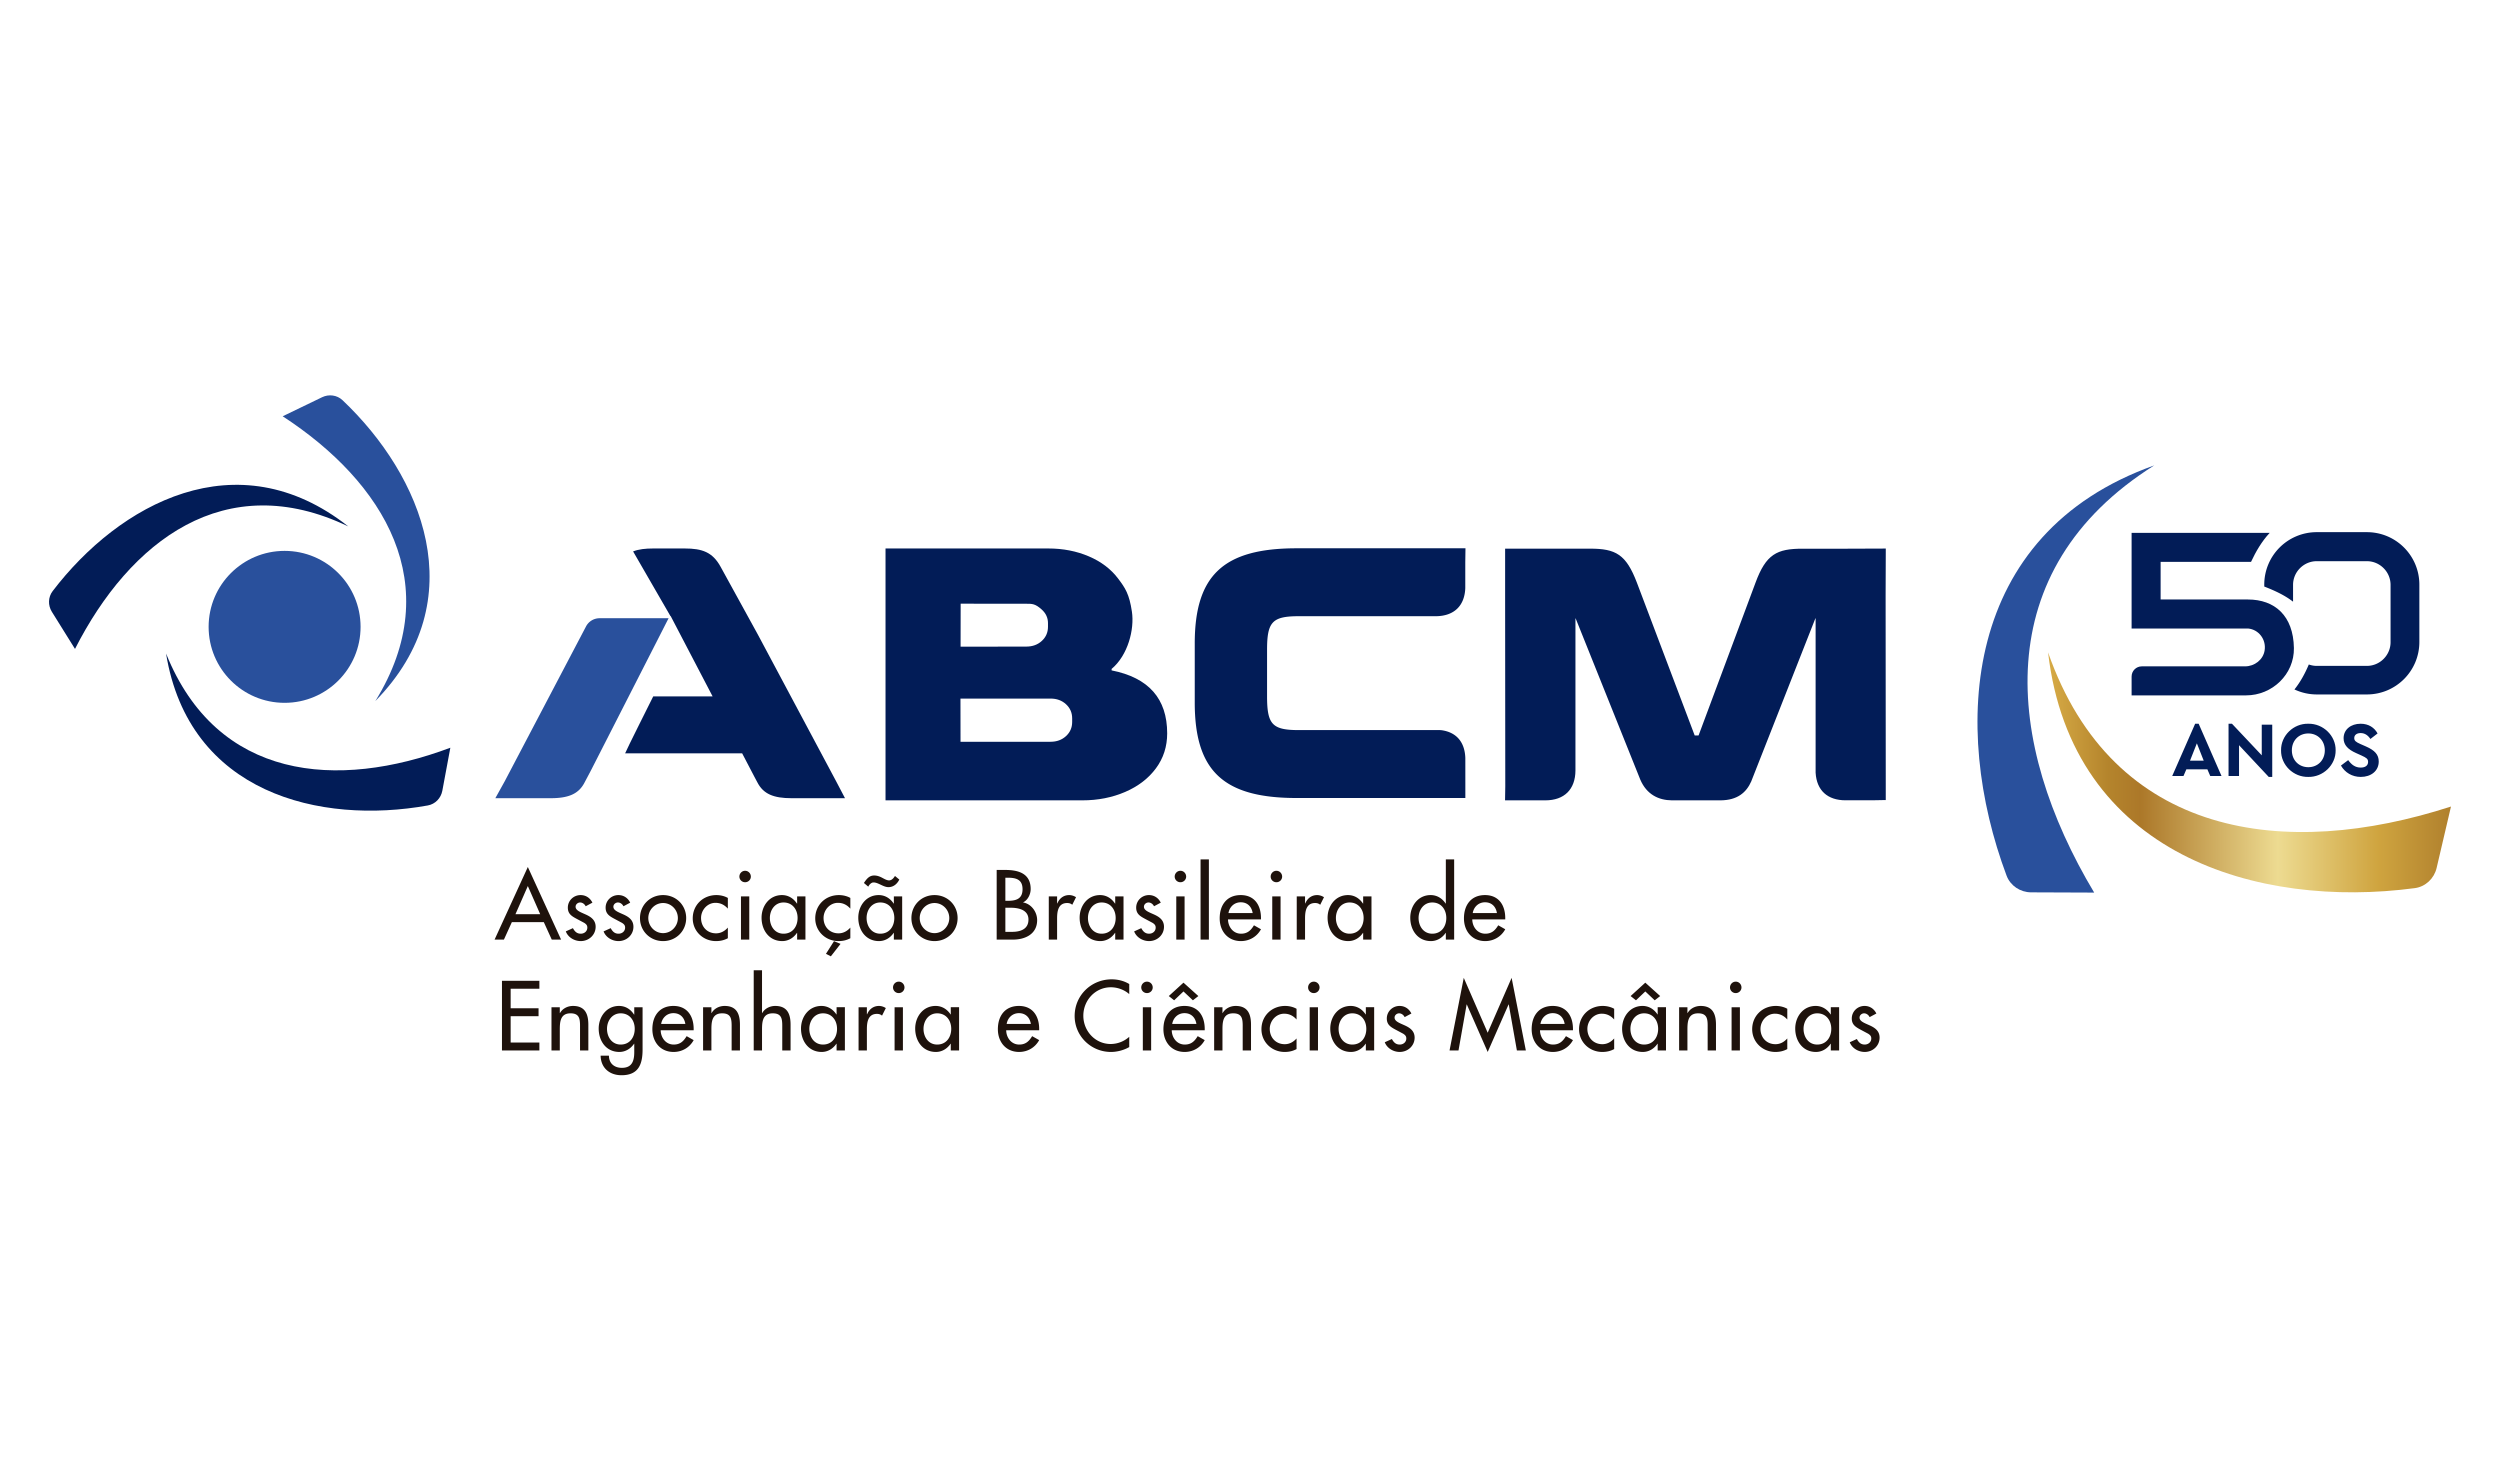
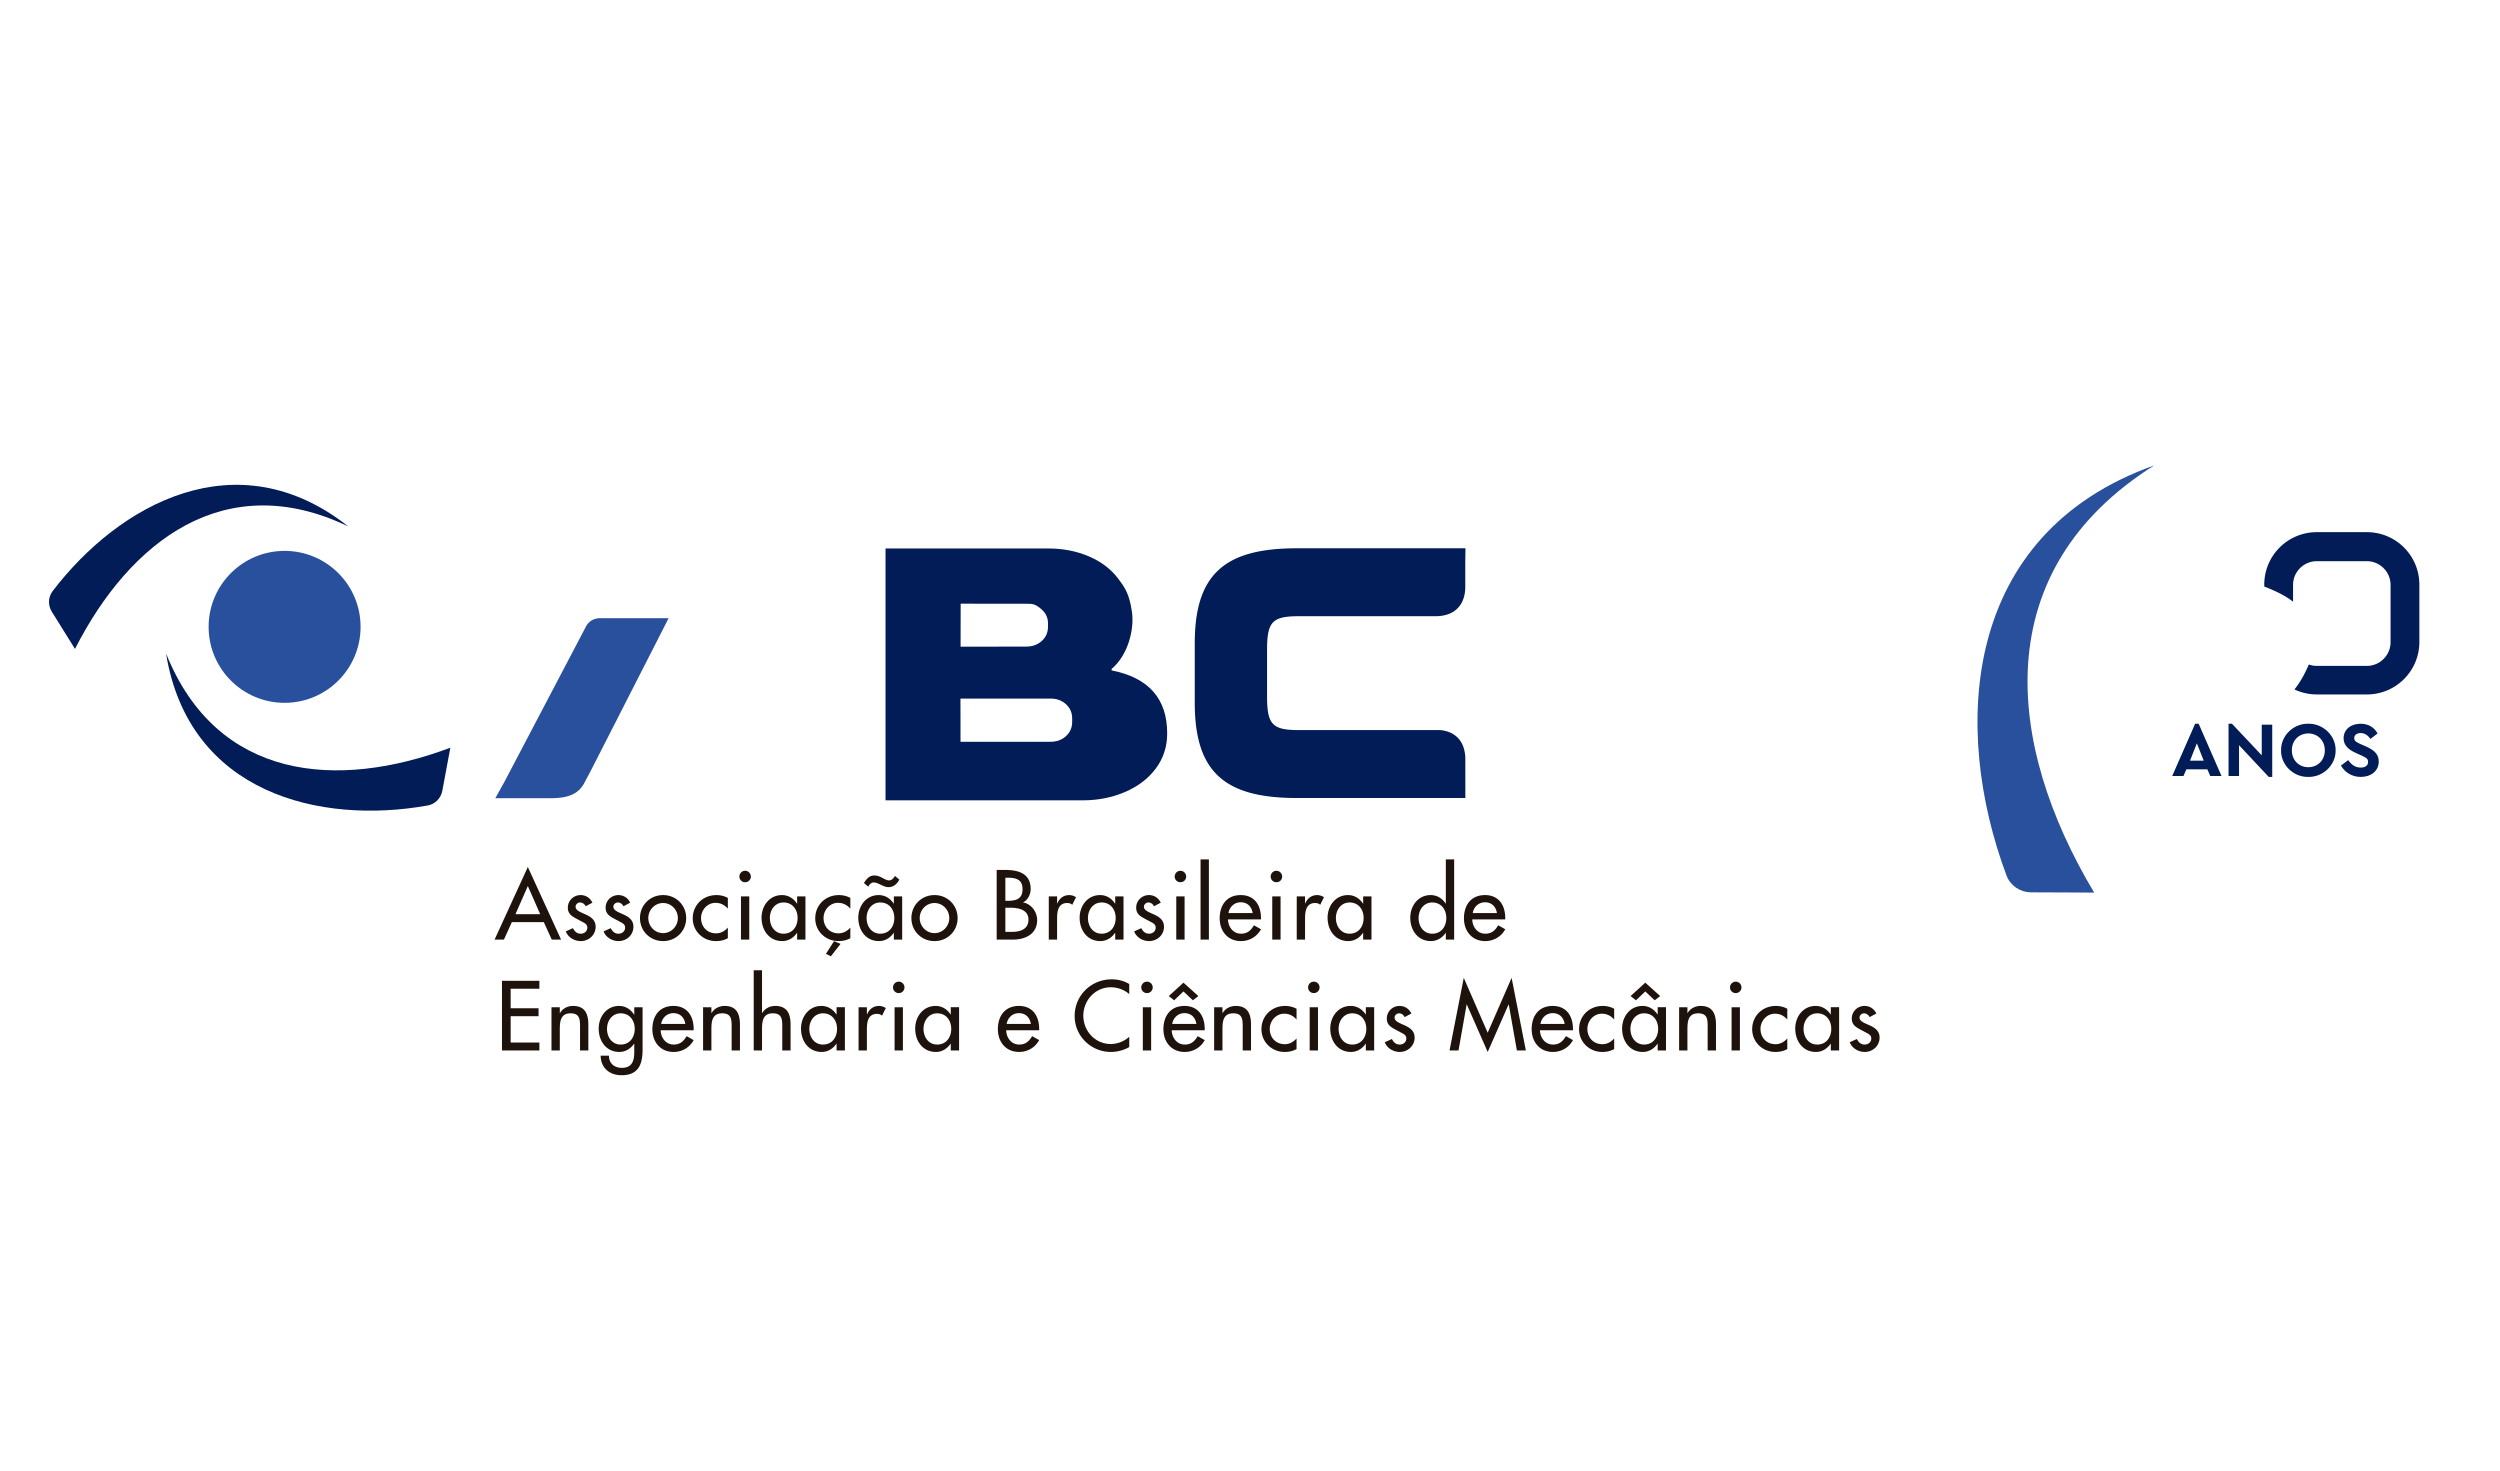
<svg xmlns="http://www.w3.org/2000/svg" width="510" height="300">
  <defs>
    <linearGradient id="a" x1="417.804" x2="500" y1="142.33" y2="142.33" data-name="Gradiente sem nome" gradientTransform="matrix(1 0 0 -1 0 299.89)" gradientUnits="userSpaceOnUse">
      <stop offset="0" stop-color="#d7ab46" />
      <stop offset=".15" stop-color="#b4842c" />
      <stop offset=".23" stop-color="#ac7829" />
      <stop offset=".57" stop-color="#eddb91" />
      <stop offset=".82" stop-color="#cfa43f" />
      <stop offset="1" stop-color="#b0802d" />
    </linearGradient>
  </defs>
  <path fill="#021c57" d="M264.514 111.852c-14.86 0-20.793 5.43-20.786 19.467v12.012c0 14.037 5.94 19.463 20.8 19.463h34.403v-2.84l-.004-5.313v-.024c-.116-3.211-1.791-5.217-4.82-5.649a3 3 0 0 0-.441-.028h-28.665c-5.454 0-6.516-1.13-6.52-6.868v-9.494c0-5.74 1.062-6.872 6.516-6.872h27.99c3.658-.05 5.803-2.137 5.93-5.743v-5.268l.039-2.853z" />
  <path fill="#29509c" d="M136.392 126.119h-14.08a3.12 3.12 0 0 0-2.761 1.67l-16.614 31.64-1.891 3.405h11.236c3.694 0 5.775-.86 6.985-3.235l1.26-2.382 13.684-26.814z" />
-   <path fill="#021c57" d="m170.604 159.443-16.006-30-7.613-13.853c-1.63-2.96-3.754-3.701-7.298-3.701h-6.429c-1.58 0-2.945.14-4.105.6l7.613 13.187h.052l2.473 4.738 6.082 11.652h-12.114c-.371.74-5.51 10.989-5.734 11.617h23.877l2.445 4.681.649 1.22c1.22 2.39 3.302 3.25 6.995 3.25h10.891zM384.7 111.905l-8.142.031h-8.875c-5.184 0-7.415 1.11-9.56 6.937l-11.601 31.125h-.007s-.014.036-.018.036h-.78l-11.792-31.175c-2.206-5.777-4.311-6.934-9.56-6.934h-17.321v9.47l.033 39.005-.047 2.87h8.218c3.867 0 6.119-2.23 6.144-6.086v-31.036h.039l13.191 32.9c1.305 3.038 3.725 4.191 6.432 4.223h9.95c3.405-.036 5.244-1.562 6.273-3.913l.003-.025 13.059-33.195h.046v31.497l.004.033c.214 3.568 2.416 5.592 6.108 5.592h5.365l2.832-.053v-2.821l-.029-39.019z" />
  <path fill="#29509c" fill-rule="evenodd" d="M439.465 94.94c-39.268 13.975-41.41 53.559-30.126 83.685.775 2.069 2.796 3.405 5.005 3.414q6.434.027 12.869.051c-18.25-30.494-21.714-65.752 12.252-87.15" />
-   <path fill="url(#a)" fill-rule="evenodd" d="M417.804 133.086c4.83 41.4 42.93 52.347 74.818 48.092 2.19-.293 3.945-1.963 4.448-4.114l2.93-12.531c-33.805 10.961-68.944 6.447-82.196-31.447" />
  <g fill="#021c57">
-     <path d="M458.576 122.297h-17.809v-7.673h18.444c.959-2.066 2.208-4.222 3.808-5.92h-28.172v19.513h23.777c2.136.208 3.698 2.193 3.365 4.441-.285 1.923-2.058 3.279-4.002 3.279h-21.063c-1.147 0-2.077.93-2.077 2.077v3.843h23.35c5.35 0 9.849-4.312 9.759-9.662-.11-6.616-3.92-9.892-9.38-9.898" />
    <path d="M482.845 108.561h-10.23a10.693 10.693 0 0 0-10.705 10.704v.389c2.07.81 4.11 1.728 5.874 3.09v-3.431c0-2.653 2.178-4.831 4.83-4.831h10.23c2.653 0 4.831 2.178 4.831 4.83v11.699c0 2.652-2.178 4.831-4.83 4.831h-10.23c-.567 0-1.11-.105-1.617-.287-.79 1.874-1.73 3.595-2.93 5.092 1.381.648 2.918 1.02 4.547 1.02h10.23c5.92 0 10.704-4.783 10.704-10.703v-11.699c0-5.92-4.784-10.704-10.704-10.704" />
  </g>
  <g fill="#021c57">
    <path d="M450.302 156.937h-4.283l-.588 1.364h-2.299l4.679-10.659h.715l4.662 10.659h-2.299zm-2.142-5.299-1.396 3.538h2.793zM463.537 147.832v10.66h-.714l-6.06-6.473v6.282h-2.14v-10.659h.697l6.076 6.44v-6.25zM470.886 147.642c3.014-.065 5.631 2.427 5.584 5.425.047 2.997-2.57 5.488-5.584 5.425-3.014.063-5.599-2.428-5.551-5.425-.048-2.998 2.537-5.49 5.55-5.425m.016 1.982c-1.935 0-3.363 1.428-3.363 3.443 0 2.013 1.428 3.442 3.363 3.442 1.92 0 3.363-1.429 3.363-3.442 0-1.983-1.444-3.443-3.363-3.443M479.03 155.064c.682.936 1.428 1.524 2.57 1.524.935 0 1.491-.444 1.491-1.158 0-.618-.333-.841-1.332-1.3l-1.128-.509c-1.6-.713-2.537-1.618-2.537-3.014 0-1.792 1.49-2.965 3.474-2.965 1.602 0 2.808.777 3.457 1.982l-1.459 1.127c-.538-.81-1.204-1.206-1.998-1.206-.746 0-1.301.364-1.301 1.015 0 .556.333.81 1.222 1.206l1.19.523c1.76.778 2.585 1.65 2.585 3.061 0 1.92-1.57 3.142-3.665 3.142-1.776 0-3.235-.905-4.045-2.316z" />
  </g>
  <path fill="#021c57" d="M222.112 113.494q3.765 1.605 5.971 4.519c1.471 1.941 2.29 3.167 2.827 6.77s-.808 8.886-4.142 11.676v.3q11.336 2.24 11.337 12.844-.001 4.034-2.294 7.133t-6.274 4.817q-3.98 1.718-8.74 1.718h-40.15v-51.382h33.201q4.5 0 8.264 1.605m-26.154 18.432 13.417-.022q1.9.001 3.159-1.159 1.253-1.155 1.254-2.875v-.746q0-1.642-1.298-2.8c-1.298-1.158-1.904-1.159-3.115-1.159l-13.402-.013zm-.012 19.408 18.362-.013q1.9 0 3.159-1.157 1.253-1.157 1.254-2.876v-.747q-.001-1.716-1.254-2.875-1.258-1.156-3.159-1.158l-18.374.011z" />
  <circle cx="58.058" cy="127.879" r="15.499" fill="#29509c" />
  <g fill="#1e120c">
    <path d="m104.418 188.118-1.62 3.562h-1.904l6.784-14.812 6.785 14.812h-1.903l-1.621-3.562zm3.26-7.368-2.525 5.748h5.05zM119.477 184.877c-.208-.434-.641-.772-1.132-.772-.47 0-.923.376-.923.867 0 .772 1.018 1.111 2.055 1.582 1.036.471 2.034 1.112 2.034 2.507 0 1.677-1.394 2.921-3.034 2.921-1.281 0-2.582-.735-3.052-1.979l1.45-.66c.359.66.792 1.131 1.602 1.131.717 0 1.339-.49 1.339-1.243 0-.471-.227-.698-.622-.962l-1.659-.885c-.98-.528-1.696-1.018-1.696-2.224 0-1.433 1.169-2.563 2.6-2.563 1.075 0 1.942.584 2.413 1.545zM127.185 184.877c-.208-.434-.642-.772-1.132-.772-.47 0-.923.376-.923.867 0 .772 1.018 1.111 2.055 1.582 1.036.471 2.034 1.112 2.034 2.507 0 1.677-1.394 2.921-3.034 2.921-1.281 0-2.582-.735-3.053-1.979l1.451-.66c.359.66.792 1.131 1.602 1.131.717 0 1.339-.49 1.339-1.243 0-.471-.227-.698-.622-.962l-1.659-.885c-.98-.528-1.696-1.018-1.696-2.224 0-1.433 1.169-2.563 2.6-2.563 1.075 0 1.942.584 2.413 1.545zM139.98 187.29c0 2.656-2.072 4.692-4.711 4.692-2.638 0-4.711-2.036-4.711-4.693s2.073-4.692 4.71-4.692c2.64 0 4.713 2.035 4.713 4.692m-7.727 0c0 1.658 1.339 3.07 3.016 3.07s3.015-1.412 3.015-3.07c0-1.678-1.337-3.073-3.015-3.073-1.677 0-3.016 1.395-3.016 3.072M148.48 185.367c-.679-.773-1.507-1.188-2.525-1.188-1.659 0-2.94 1.47-2.94 3.092 0 1.809 1.263 3.129 3.053 3.129.98 0 1.772-.454 2.413-1.17v2.168c-.774.415-1.546.584-2.432.584-2.6 0-4.73-1.997-4.73-4.637 0-2.732 2.11-4.748 4.824-4.748.792 0 1.658.188 2.338.584zM153.172 178.828c0 .64-.527 1.148-1.168 1.148a1.16 1.16 0 0 1-1.168-1.148c0-.661.527-1.188 1.168-1.188s1.168.527 1.168 1.188m-.32 12.852h-1.696v-8.819h1.696zM164.31 191.68h-1.695v-1.375h-.038c-.678 1-1.734 1.677-2.997 1.677-2.694 0-4.221-2.243-4.221-4.769 0-2.412 1.602-4.616 4.165-4.616 1.3 0 2.356.678 3.053 1.733h.038v-1.469h1.696zm-1.6-4.41c0-1.715-1.038-3.165-2.866-3.165-1.752 0-2.789 1.526-2.789 3.166 0 1.658.999 3.203 2.79 3.203 1.846 0 2.864-1.47 2.864-3.203M173.47 185.367c-.678-.773-1.508-1.188-2.525-1.188-1.659 0-2.94 1.47-2.94 3.092 0 1.809 1.263 3.129 3.053 3.129.98 0 1.771-.454 2.412-1.17v2.168c-.773.415-1.545.584-2.431.584-2.6 0-4.73-1.997-4.73-4.637 0-2.732 2.11-4.748 4.825-4.748.79 0 1.658.188 2.336.584zm-3.976 9.725-1-.51 1.64-2.581 1.338.547zM184.042 191.68h-1.695v-1.375h-.038c-.679 1-1.734 1.677-2.996 1.677-2.696 0-4.222-2.243-4.222-4.769 0-2.412 1.602-4.616 4.165-4.616 1.3 0 2.355.678 3.053 1.733h.038v-1.469h1.695zm-7.802-11.553.057-.093c.508-.735 1.036-1.433 2.035-1.433.641 0 1.187.227 1.678.49.49.264.942.51 1.357.51.546 0 .942-.472 1.206-.906l.885.736c-.433.886-1.187 1.545-2.223 1.545-.528 0-1.056-.246-1.565-.49-.49-.227-.98-.47-1.47-.47-.471 0-.885.47-1.074.865zm6.2 7.144c0-1.716-1.036-3.166-2.864-3.166-1.752 0-2.79 1.526-2.79 3.166 0 1.658 1 3.203 2.79 3.203 1.847 0 2.865-1.47 2.865-3.203M195.351 187.29c0 2.656-2.073 4.692-4.712 4.692s-4.711-2.036-4.711-4.693 2.073-4.692 4.711-4.692c2.64 0 4.712 2.035 4.712 4.692m-7.727 0c0 1.658 1.338 3.07 3.015 3.07s3.015-1.412 3.015-3.07c0-1.678-1.337-3.073-3.015-3.073-1.677 0-3.015 1.395-3.015 3.072M203.322 177.47h1.734c2.676 0 5.202.697 5.202 3.902 0 1.035-.566 2.241-1.526 2.695v.038c1.677.301 2.846 1.94 2.846 3.6 0 2.844-2.432 3.975-4.939 3.975h-3.317zm1.772 6.296h.453c1.677 0 3.052-.34 3.052-2.375 0-2-1.357-2.338-3.015-2.338h-.49zm0 6.332h1.357c1.64 0 3.355-.491 3.355-2.507 0-1.997-2.036-2.412-3.619-2.412h-1.093zM215.648 184.293h.056c.415-1.037 1.282-1.696 2.413-1.696.49 0 .98.17 1.395.433l-.774 1.546c-.301-.265-.64-.36-1.036-.36-1.828 0-2.054 1.698-2.054 3.13v4.334h-1.696v-8.819h1.696zM229.198 191.68h-1.695v-1.375h-.039c-.678 1-1.733 1.677-2.996 1.677-2.695 0-4.222-2.243-4.222-4.769 0-2.412 1.603-4.616 4.166-4.616 1.3 0 2.355.678 3.052 1.733h.039v-1.469h1.695zm-1.601-4.41c0-1.715-1.037-3.165-2.865-3.165-1.753 0-2.79 1.526-2.79 3.166 0 1.658 1 3.203 2.79 3.203 1.847 0 2.865-1.47 2.865-3.203M235.418 184.877c-.207-.434-.641-.772-1.132-.772-.47 0-.923.376-.923.867 0 .772 1.018 1.111 2.055 1.582 1.036.471 2.035 1.112 2.035 2.507 0 1.677-1.395 2.921-3.034 2.921-1.282 0-2.582-.735-3.053-1.979l1.45-.66c.36.66.793 1.131 1.603 1.131.716 0 1.338-.49 1.338-1.243 0-.471-.226-.698-.622-.962l-1.658-.885c-.98-.528-1.697-1.018-1.697-2.224 0-1.433 1.169-2.563 2.601-2.563 1.074 0 1.942.584 2.413 1.545zM241.976 178.828c0 .64-.528 1.148-1.168 1.148a1.16 1.16 0 0 1-1.17-1.148c0-.661.529-1.188 1.17-1.188s1.168.527 1.168 1.188m-.32 12.852h-1.696v-8.819h1.696zM246.612 191.68h-1.697v-16.357h1.697zM250.513 187.554c.019 1.507 1.037 2.92 2.657 2.92 1.301 0 1.998-.659 2.639-1.714l1.432.81c-.83 1.526-2.374 2.412-4.09 2.412-2.695 0-4.334-2.036-4.334-4.637 0-2.713 1.451-4.748 4.297-4.748 2.808 0 4.127 2.073 4.127 4.692v.265zm5.032-1.283c-.207-1.32-1.074-2.204-2.43-2.204-1.32 0-2.3.942-2.508 2.204zM261.557 178.828c0 .64-.528 1.148-1.168 1.148s-1.17-.508-1.17-1.148c0-.661.53-1.188 1.17-1.188s1.168.527 1.168 1.188m-.321 12.852h-1.696v-8.819h1.696zM266.231 184.293h.056c.415-1.037 1.283-1.696 2.413-1.696.49 0 .98.17 1.394.433l-.773 1.546c-.301-.265-.64-.36-1.036-.36-1.828 0-2.054 1.698-2.054 3.13v4.334h-1.696v-8.819h1.696zM279.782 191.68h-1.697v-1.375h-.038c-.677 1-1.733 1.677-2.996 1.677-2.696 0-4.222-2.243-4.222-4.769 0-2.412 1.603-4.616 4.166-4.616 1.3 0 2.355.678 3.052 1.733h.038v-1.469h1.697zm-1.603-4.41c0-1.715-1.036-3.165-2.864-3.165-1.753 0-2.79 1.526-2.79 3.166 0 1.658 1 3.203 2.79 3.203 1.846 0 2.864-1.47 2.864-3.203M294.95 190.305h-.036c-.678 1-1.752 1.677-2.997 1.677-2.714 0-4.222-2.243-4.222-4.769 0-2.412 1.603-4.616 4.147-4.616 1.32 0 2.374.678 3.072 1.733h.037v-9.007h1.697v16.357h-1.697zm.096-3.034c0-1.716-1.037-3.166-2.865-3.166-1.753 0-2.79 1.526-2.79 3.166 0 1.658 1 3.203 2.79 3.203 1.847 0 2.865-1.47 2.865-3.203M300.341 187.554c.02 1.507 1.037 2.92 2.658 2.92 1.301 0 1.998-.659 2.64-1.714l1.431.81c-.828 1.526-2.375 2.412-4.09 2.412-2.695 0-4.334-2.036-4.334-4.637 0-2.713 1.451-4.748 4.297-4.748 2.807 0 4.127 2.073 4.127 4.692v.265zm5.033-1.283c-.208-1.32-1.074-2.204-2.43-2.204-1.32 0-2.301.942-2.508 2.204zM102.401 200.086h7.633v1.62h-5.861v3.977h5.692v1.622h-5.692v5.37h5.861v1.621h-7.633zM114.199 206.663h.038c.527-.942 1.582-1.45 2.657-1.45 2.488 0 3.128 1.677 3.128 3.825v5.258h-1.696v-5.052c0-1.507-.207-2.524-1.94-2.524-2.187 0-2.187 1.921-2.187 3.524v4.052h-1.697v-8.82h1.697zM131.085 214.127c0 3.034-.866 5.22-4.297 5.22-2.45 0-4.221-1.507-4.259-3.996h1.696c0 1.584 1.093 2.489 2.639 2.489 2.092 0 2.525-1.433 2.525-3.242v-1.678h-.038c-.678 1-1.752 1.678-2.996 1.678-2.714 0-4.222-2.243-4.222-4.769 0-2.412 1.603-4.617 4.146-4.617 1.32 0 2.375.678 3.072 1.772h.038v-1.507h1.696zm-1.601-4.24c0-1.717-1.037-3.167-2.865-3.167-1.753 0-2.79 1.527-2.79 3.166 0 1.659 1 3.204 2.79 3.204 1.846 0 2.865-1.47 2.865-3.204M134.78 210.17c.018 1.507 1.036 2.92 2.656 2.92 1.3 0 1.998-.66 2.639-1.715l1.432.81c-.83 1.527-2.374 2.413-4.09 2.413-2.695 0-4.334-2.037-4.334-4.637 0-2.714 1.451-4.749 4.297-4.749 2.808 0 4.127 2.074 4.127 4.693v.264zm5.031-1.283c-.207-1.32-1.074-2.204-2.431-2.204-1.32 0-2.3.942-2.507 2.204zM145.126 206.663h.038c.527-.942 1.582-1.45 2.657-1.45 2.488 0 3.128 1.677 3.128 3.825v5.258h-1.696v-5.052c0-1.507-.207-2.524-1.941-2.524-2.186 0-2.186 1.921-2.186 3.524v4.052h-1.697v-8.82h1.697zM155.453 197.938v8.725h.038c.528-.942 1.584-1.45 2.658-1.45 2.487 0 3.128 1.677 3.128 3.825v5.258h-1.696v-5.052c0-1.507-.208-2.524-1.941-2.524-2.187 0-2.187 1.921-2.187 3.524v4.052h-1.695v-16.358zM172.358 214.296h-1.695v-1.376h-.038c-.679 1-1.734 1.678-2.996 1.678-2.696 0-4.222-2.243-4.222-4.77 0-2.411 1.602-4.616 4.165-4.616 1.3 0 2.355.678 3.053 1.734h.038v-1.47h1.695zm-1.601-4.41c0-1.716-1.037-3.166-2.865-3.166-1.752 0-2.79 1.527-2.79 3.166 0 1.659 1 3.204 2.79 3.204 1.847 0 2.865-1.47 2.865-3.204M176.844 206.908h.056c.415-1.036 1.282-1.696 2.413-1.696.49 0 .98.17 1.395.434l-.774 1.545c-.301-.264-.64-.359-1.036-.359-1.828 0-2.054 1.697-2.054 3.129v4.335h-1.696v-8.82h1.696zM184.514 201.443c0 .64-.528 1.149-1.168 1.149a1.16 1.16 0 0 1-1.169-1.149c0-.66.528-1.187 1.169-1.187.64 0 1.168.527 1.168 1.187m-.32 12.853h-1.697v-8.82h1.697zM195.653 214.296h-1.696v-1.376h-.038c-.679 1-1.734 1.678-2.997 1.678-2.695 0-4.222-2.243-4.222-4.77 0-2.411 1.603-4.616 4.166-4.616 1.3 0 2.356.678 3.053 1.734h.038v-1.47h1.696zm-1.602-4.41c0-1.716-1.037-3.166-2.865-3.166-1.752 0-2.79 1.527-2.79 3.166 0 1.659 1 3.204 2.79 3.204 1.847 0 2.865-1.47 2.865-3.204M205.264 210.17c.018 1.507 1.037 2.92 2.657 2.92 1.3 0 1.998-.66 2.638-1.715l1.433.81c-.83 1.527-2.374 2.413-4.09 2.413-2.695 0-4.334-2.037-4.334-4.637 0-2.714 1.451-4.749 4.296-4.749 2.809 0 4.128 2.074 4.128 4.693v.264zm5.032-1.283c-.208-1.32-1.075-2.204-2.432-2.204-1.319 0-2.299.942-2.506 2.204zM230.366 202.8c-1.017-.904-2.412-1.396-3.75-1.396-3.185 0-5.616 2.658-5.616 5.806 0 3.11 2.412 5.766 5.578 5.766a5.7 5.7 0 0 0 3.788-1.468v2.09c-1.092.642-2.487 1-3.73 1-4.053 0-7.408-3.223-7.408-7.332 0-4.202 3.374-7.481 7.558-7.481 1.243 0 2.506.301 3.58.96zM235.154 201.443c0 .64-.528 1.149-1.168 1.149a1.16 1.16 0 0 1-1.17-1.149c0-.66.529-1.187 1.17-1.187s1.168.527 1.168 1.187m-.32 12.853h-1.696v-8.82h1.696zM239.036 210.17c.018 1.507 1.036 2.92 2.657 2.92 1.3 0 1.998-.66 2.638-1.715l1.433.81c-.83 1.527-2.375 2.413-4.09 2.413-2.695 0-4.335-2.037-4.335-4.637 0-2.714 1.452-4.749 4.298-4.749 2.808 0 4.127 2.074 4.127 4.693v.264zm2.393-9.708 3.035 2.733-1.113.867-1.922-1.809-1.903 1.81-1.093-.868zm2.639 8.425c-.208-1.32-1.074-2.204-2.431-2.204-1.32 0-2.3.942-2.507 2.204zM249.382 206.663h.038c.528-.942 1.583-1.45 2.657-1.45 2.488 0 3.129 1.677 3.129 3.825v5.258h-1.696v-5.052c0-1.507-.208-2.524-1.942-2.524-2.186 0-2.186 1.921-2.186 3.524v4.052h-1.696v-8.82h1.696zM264.497 207.982c-.678-.772-1.508-1.187-2.526-1.187-1.657 0-2.94 1.47-2.94 3.091 0 1.81 1.263 3.13 3.053 3.13.981 0 1.772-.455 2.413-1.17v2.167c-.773.415-1.545.585-2.431.585-2.6 0-4.73-1.998-4.73-4.637 0-2.733 2.11-4.749 4.824-4.749.792 0 1.659.189 2.337.585zM269.19 201.443c0 .64-.528 1.149-1.168 1.149s-1.169-.508-1.169-1.149c0-.66.528-1.187 1.169-1.187s1.169.527 1.169 1.187m-.321 12.853h-1.696v-8.82h1.696zM280.329 214.296h-1.697v-1.376h-.038c-.677 1-1.733 1.678-2.996 1.678-2.695 0-4.222-2.243-4.222-4.77 0-2.411 1.603-4.616 4.166-4.616 1.3 0 2.356.678 3.052 1.734h.038v-1.47h1.697zm-1.602-4.41c0-1.716-1.037-3.166-2.865-3.166-1.753 0-2.789 1.527-2.789 3.166 0 1.659.998 3.204 2.789 3.204 1.846 0 2.865-1.47 2.865-3.204M286.547 207.493c-.207-.434-.64-.773-1.13-.773-.472 0-.924.376-.924.867 0 .773 1.017 1.112 2.054 1.583s2.036 1.111 2.036 2.507c0 1.677-1.395 2.92-3.034 2.92-1.283 0-2.582-.735-3.055-1.978l1.452-.66c.358.66.791 1.13 1.603 1.13.715 0 1.338-.489 1.338-1.243 0-.47-.227-.697-.623-.962l-1.659-.884c-.98-.529-1.696-1.018-1.696-2.224 0-1.433 1.17-2.564 2.6-2.564 1.076 0 1.942.585 2.413 1.546zM299.23 204.91h-.037l-1.659 9.386h-1.828l2.902-14.813 4.88 11.195 4.883-11.195 2.902 14.813h-1.828l-1.658-9.385h-.04l-4.258 9.687zM314.158 210.17c.018 1.507 1.035 2.92 2.656 2.92 1.301 0 1.997-.66 2.64-1.715l1.431.81c-.829 1.527-2.375 2.413-4.09 2.413-2.695 0-4.335-2.037-4.335-4.637 0-2.714 1.452-4.749 4.298-4.749 2.807 0 4.127 2.074 4.127 4.693v.264zm5.031-1.283c-.207-1.32-1.074-2.204-2.43-2.204-1.32 0-2.3.942-2.508 2.204zM329.29 207.982c-.678-.772-1.507-1.187-2.525-1.187-1.658 0-2.94 1.47-2.94 3.091 0 1.81 1.263 3.13 3.053 3.13.98 0 1.77-.455 2.413-1.17v2.167c-.773.415-1.547.585-2.431.585-2.602 0-4.732-1.998-4.732-4.637 0-2.733 2.111-4.749 4.825-4.749.791 0 1.659.189 2.338.585zM339.863 214.296h-1.697v-1.376h-.037c-.678 1-1.733 1.678-2.997 1.678-2.695 0-4.221-2.243-4.221-4.77 0-2.411 1.602-4.616 4.165-4.616 1.301 0 2.355.678 3.053 1.734h.037v-1.47h1.697zm-1.602-4.41c0-1.716-1.037-3.166-2.865-3.166-1.753 0-2.79 1.527-2.79 3.166 0 1.659 1 3.204 2.79 3.204 1.847 0 2.865-1.47 2.865-3.204m-2.62-9.424 3.035 2.733-1.113.867-1.921-1.809-1.904 1.81-1.093-.868zM344.236 206.663h.037c.528-.942 1.584-1.45 2.658-1.45 2.487 0 3.129 1.677 3.129 3.825v5.258h-1.697v-5.052c0-1.507-.207-2.524-1.94-2.524-2.187 0-2.187 1.921-2.187 3.524v4.052h-1.696v-8.82h1.696zM355.26 201.443c0 .64-.528 1.149-1.168 1.149s-1.169-.508-1.169-1.149c0-.66.528-1.187 1.169-1.187s1.169.527 1.169 1.187m-.32 12.853h-1.697v-8.82h1.697zM364.608 207.982c-.679-.772-1.507-1.187-2.525-1.187-1.659 0-2.941 1.47-2.941 3.091 0 1.81 1.264 3.13 3.054 3.13.98 0 1.77-.455 2.412-1.17v2.167c-.772.415-1.546.585-2.43.585-2.602 0-4.732-1.998-4.732-4.637 0-2.733 2.111-4.749 4.825-4.749.791 0 1.658.189 2.337.585zM375.181 214.296h-1.697v-1.376h-.037c-.678 1-1.734 1.678-2.997 1.678-2.695 0-4.222-2.243-4.222-4.77 0-2.411 1.603-4.616 4.166-4.616 1.3 0 2.355.678 3.053 1.734h.037v-1.47h1.697zm-1.602-4.41c0-1.716-1.037-3.166-2.865-3.166-1.753 0-2.79 1.527-2.79 3.166 0 1.659 1 3.204 2.79 3.204 1.847 0 2.865-1.47 2.865-3.204M381.4 207.493c-.207-.434-.64-.773-1.13-.773-.471 0-.923.376-.923.867 0 .773 1.016 1.112 2.053 1.583s2.036 1.111 2.036 2.507c0 1.677-1.394 2.92-3.034 2.92-1.282 0-2.582-.735-3.054-1.978l1.452-.66c.357.66.79 1.13 1.602 1.13.715 0 1.338-.489 1.338-1.243 0-.47-.226-.697-.623-.962L379.46 210c-.98-.529-1.696-1.018-1.696-2.224 0-1.433 1.169-2.564 2.6-2.564 1.076 0 1.942.585 2.413 1.546z" />
  </g>
  <path fill="#021c57" fill-rule="evenodd" d="M33.877 133.325C38.534 161.88 65.3 168.27 87.28 164.312c1.509-.271 2.673-1.486 2.954-2.993l1.636-8.782c-23.096 8.668-47.606 6.647-57.992-19.212M71.046 107.389c-22.718-17.917-46.775-4.555-60.312 13.206-.93 1.22-.969 2.901-.158 4.203l4.723 7.582c11.182-21.99 30.624-37.05 55.747-24.991" />
-   <path fill="#29509c" fill-rule="evenodd" d="M76.569 143.014c20.238-20.677 9.518-46.021-6.697-61.377-1.113-1.054-2.781-1.272-4.162-.605l-8.043 3.888C78.34 98.383 91.24 119.32 76.57 143.014" />
</svg>